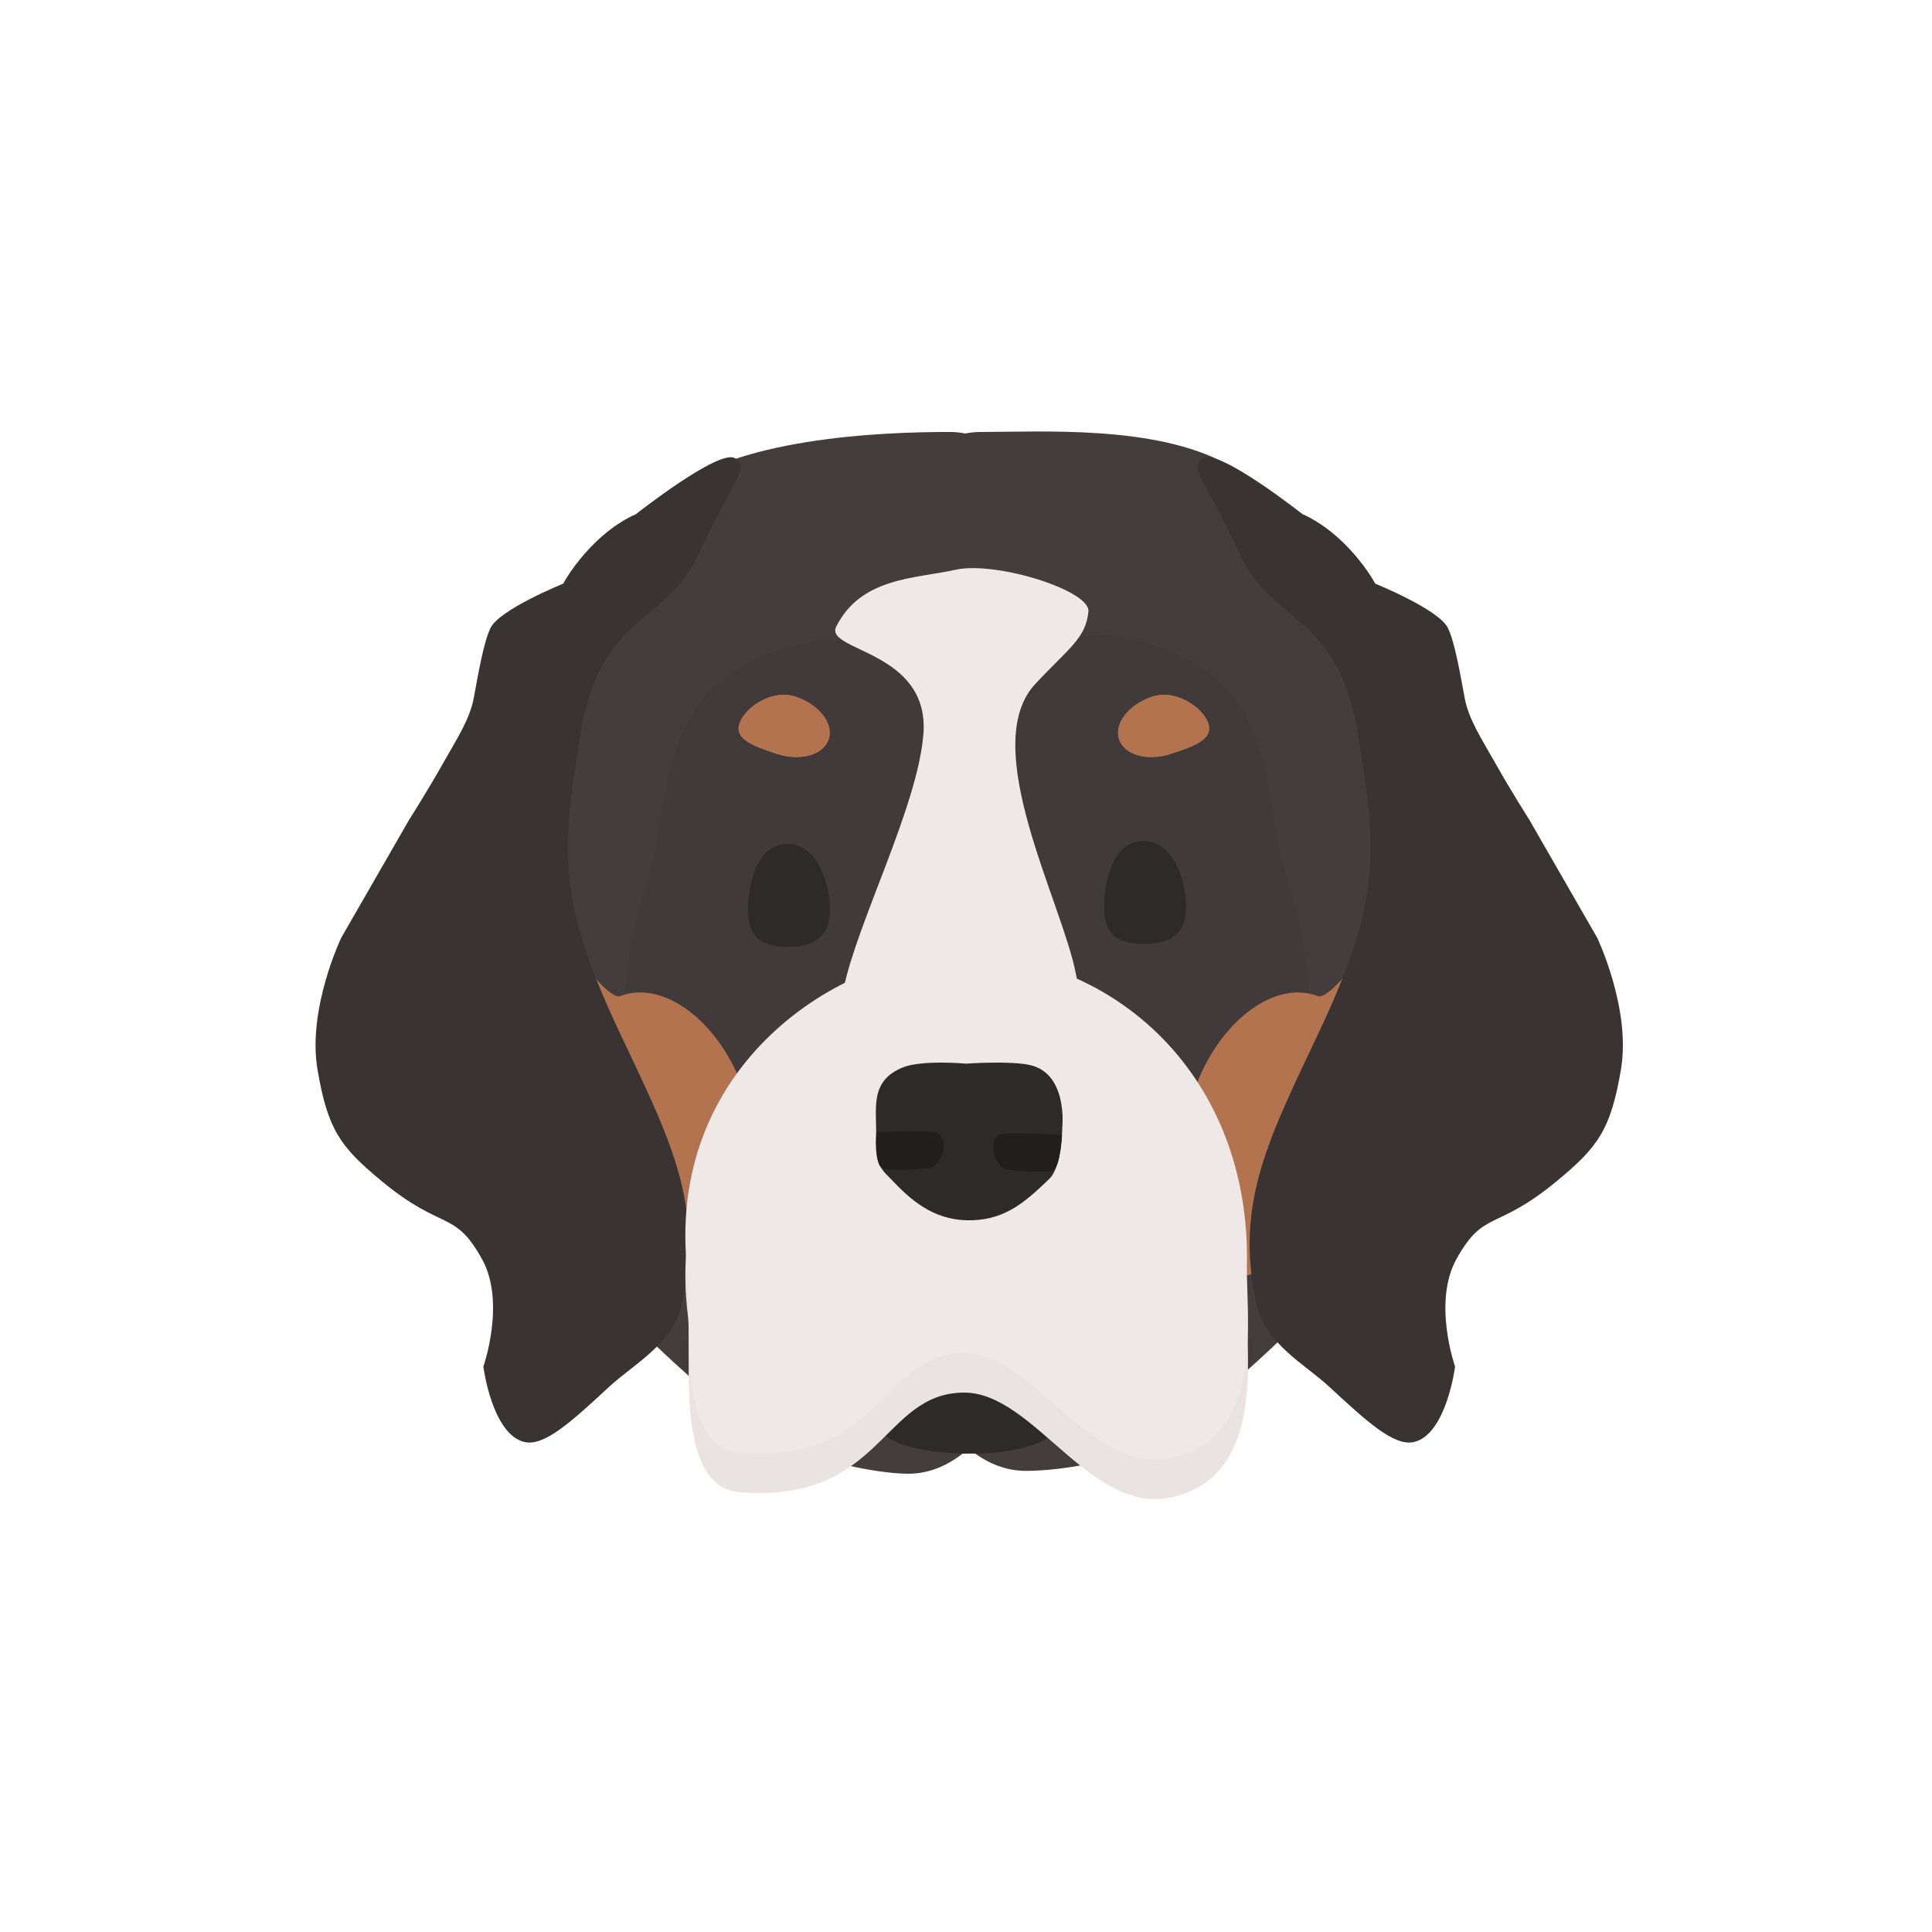
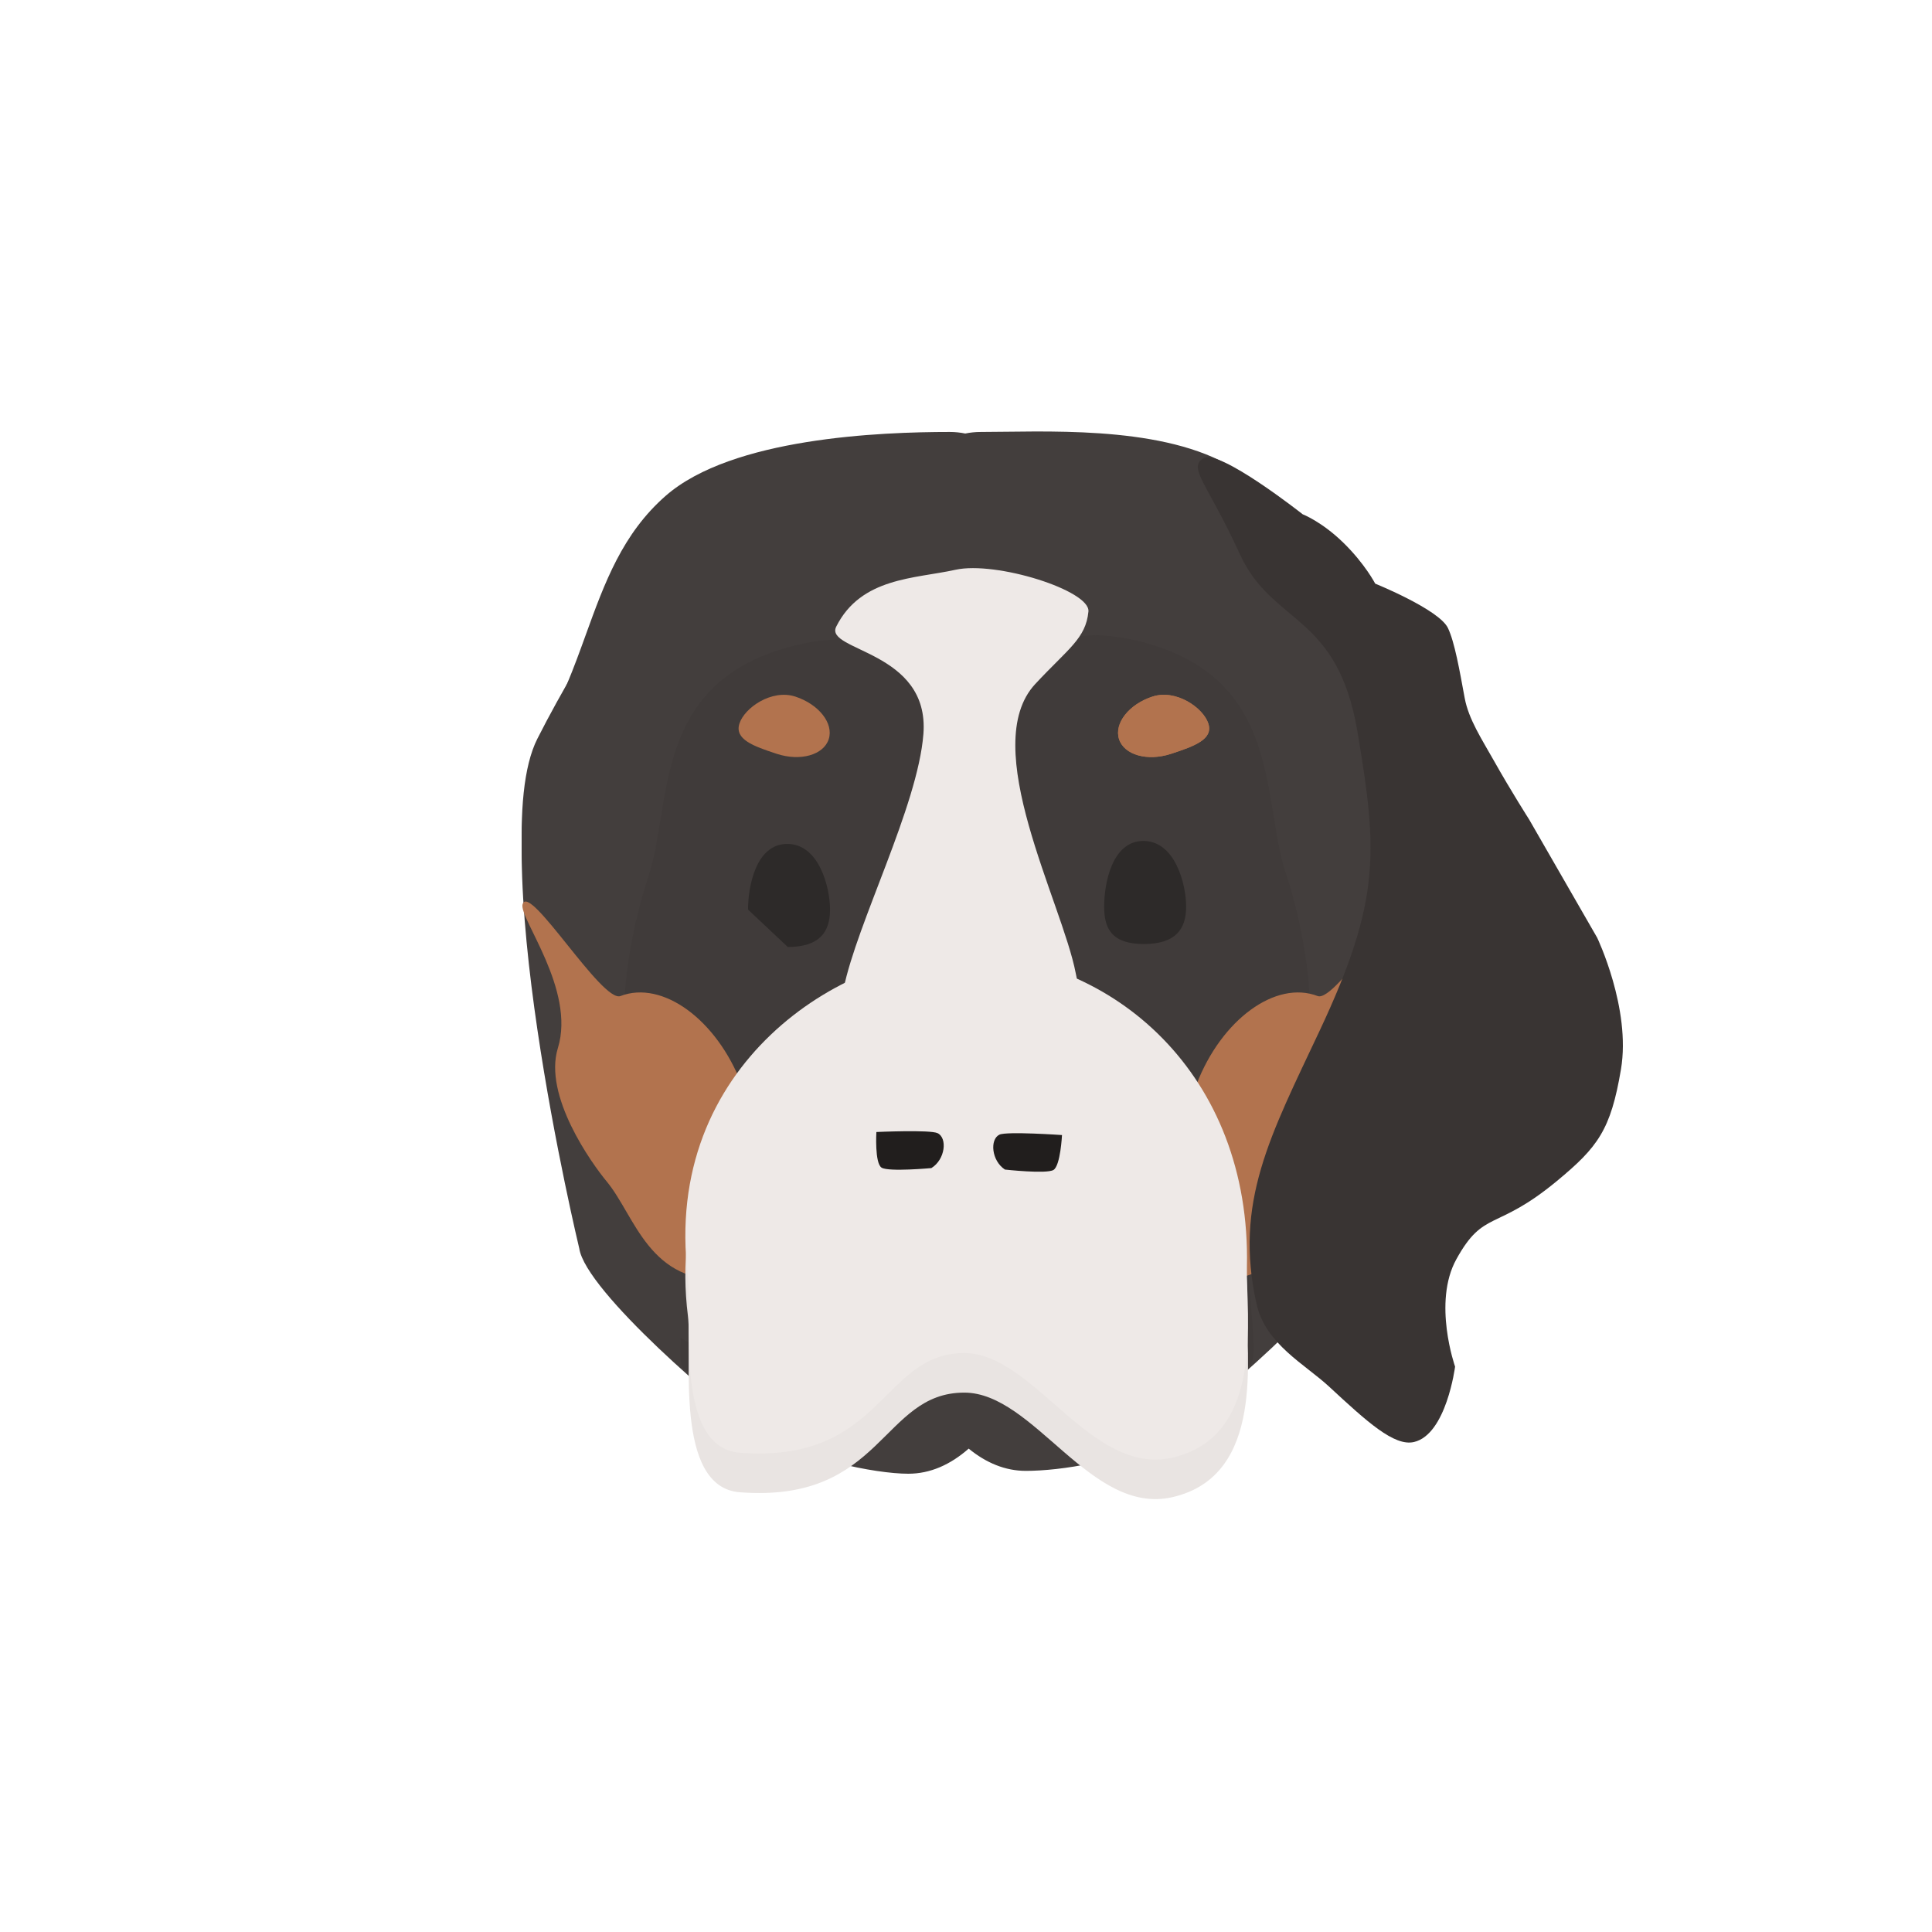
<svg xmlns="http://www.w3.org/2000/svg" width="300" height="300" viewBox="0 0 300 300" fill="none">
  <path d="M156.115 67.041C154.739 67.058 153.456 67.075 152.292 67.075C151.466 67.075 150.663 67.156 149.882 67.317C149.102 67.156 148.299 67.074 147.475 67.074C136.712 67.074 113.689 67.968 103.381 76.978C96.644 82.866 93.869 90.533 90.974 98.531C89.114 103.67 87.204 108.946 84.162 113.973C74.539 129.875 89.951 193.872 89.951 193.872C90.944 200.506 112.483 218.964 117.566 222.196C124.344 226.506 135.862 228.84 141.04 228.84C144.428 228.84 147.557 227.455 150.418 224.941C153.147 227.173 156.109 228.395 159.296 228.395C164.473 228.395 174.662 226.994 181.441 222.685C186.524 219.453 209.392 200.062 210.385 193.427C210.385 193.427 225.797 129.43 216.174 113.528C213.339 108.844 211.14 103.702 208.954 98.59C205.144 89.679 201.372 80.86 194.341 74.715C185.147 66.679 167.467 66.9 156.115 67.041Z" fill="#433E3D" />
  <path d="M157.297 146.838C157.297 138.311 145.171 121.261 153.905 111.23C155.928 108.906 158.764 93.971 178.932 100.144C199.099 106.318 195.927 124.556 199.717 135.746C201.689 141.57 207.264 162.769 199.131 173.1C189.145 185.785 196.495 208.869 194.215 211.786C190.495 216.544 183.994 179.991 178.784 179.991C166.917 179.991 157.297 165.148 157.297 146.838Z" fill="#403B3A" />
  <path d="M143.01 147.498C143.01 138.971 155.137 121.921 146.403 111.89C144.38 109.566 141.543 94.631 121.376 100.805C101.209 106.978 104.381 125.216 100.591 136.406C98.619 142.23 93.044 163.429 101.177 173.76C111.163 186.445 103.813 209.529 106.093 212.446C109.812 217.205 116.314 180.651 121.524 180.651C133.39 180.651 143.01 165.808 143.01 147.498Z" fill="#403B3A" />
  <path d="M103.74 81C103.74 81 90.769 100.199 83.441 114.713C74.769 131.889 91.991 195.317 91.991 195.317C93.217 201.937 107.058 208.543 113.339 211.768C117.52 213.915 100.688 201.548 95.603 158.833C90.33 114.544 103.74 81 103.74 81Z" fill="#433E3D" />
-   <path d="M196.26 81C196.26 81 209.231 100.199 216.559 114.713C225.231 131.889 208.009 195.317 208.009 195.317C206.783 201.937 192.942 208.543 186.661 211.768C182.48 213.915 199.312 201.548 204.398 158.833C209.67 114.544 196.26 81 196.26 81Z" fill="#433E3D" />
  <path d="M185.789 168.395C183.986 173.092 173.718 179.926 176.395 187.294C177.016 189.001 175.416 197.826 187.801 198.678C200.187 199.531 202.3 188.815 206.749 183.451C209.064 180.659 216.609 170.157 214.325 162.751C211.521 153.658 220.44 142.492 219.805 140.405C218.767 136.999 207.466 155.763 204.604 154.664C198.084 152.161 189.66 158.309 185.789 168.395Z" fill="#B2734E" />
  <path d="M115.162 168.395C116.966 173.092 127.233 179.926 124.556 187.294C123.935 189.001 125.535 197.826 113.15 198.678C100.764 199.531 98.651 188.815 94.202 183.451C91.888 180.659 84.342 170.157 86.626 162.751C89.43 153.658 80.511 142.492 81.147 140.405C82.184 136.999 93.485 155.763 96.347 154.664C102.867 152.161 111.291 158.309 115.162 168.395Z" fill="#B2734E" />
  <path d="M219.561 223.915C224.597 222.741 225.945 212.21 225.945 212.21C225.945 212.21 222.431 202.252 226.141 195.536C230.437 187.76 232.241 191.275 241.788 183.36C248.12 178.111 250.117 175.461 251.703 166.044C253.289 156.627 248.01 145.609 248.01 145.609L237.445 127.249C237.445 127.249 234.603 122.798 231.974 118.123C230.129 114.84 228.044 111.689 227.435 108.385C226.63 104.025 225.875 99.698 224.836 97.52C223.465 94.645 213.543 90.628 213.543 90.628C213.543 90.628 211.947 87.538 208.582 84.259C205.217 80.98 202.283 79.859 202.283 79.859C202.283 79.859 189.293 69.61 186.855 71.159C184.417 72.709 187.469 74.994 192.53 86.058C197.591 97.121 207.693 95.163 210.792 113.655C213.891 132.146 214.461 139.726 204.926 160.023C197.294 176.269 191.548 186.687 195.133 202.538C196.531 208.717 202.627 211.836 206.377 215.31C212.246 220.746 216.488 224.631 219.561 223.915Z" fill="#393433" />
-   <path d="M81.439 223.915C76.403 222.741 75.055 212.21 75.055 212.21C75.055 212.21 78.569 202.252 74.859 195.536C70.563 187.76 68.759 191.275 59.211 183.36C52.88 178.111 50.883 175.461 49.297 166.044C47.711 156.627 52.99 145.609 52.99 145.609L63.555 127.249C63.555 127.249 66.397 122.798 69.025 118.123C70.871 114.84 72.956 111.689 73.566 108.385C74.37 104.025 75.125 99.698 76.164 97.52C77.535 94.645 87.457 90.628 87.457 90.628C87.457 90.628 89.053 87.538 92.418 84.259C95.783 80.98 98.717 79.859 98.717 79.859C98.717 79.859 111.707 69.61 114.145 71.159C116.583 72.709 113.531 74.994 108.47 86.058C103.409 97.121 93.307 95.163 90.208 113.655C87.109 132.146 86.539 139.726 96.074 160.023C103.707 176.269 109.452 186.687 105.867 202.538C104.469 208.717 98.373 211.836 94.623 215.31C88.754 220.746 84.512 224.631 81.439 223.915Z" fill="#393433" />
  <path d="M129.854 97.292C133.707 89.635 142.063 89.874 148.356 88.476C154.649 87.077 169.332 91.693 169.011 94.961C168.597 99.168 165.88 100.7 160.756 106.209C151.79 115.848 164.928 140.119 167.04 151.121C170.349 168.361 186.291 177.148 186.291 177.148H114.879C114.879 177.148 127.698 169.826 130.991 153.539C133.053 143.341 142.509 125.198 143.385 113.993C144.405 100.963 127.914 101.146 129.854 97.292Z" fill="#EEE9E7" />
-   <path d="M140.337 211.887H160.718C160.718 211.887 167.238 221.06 161.834 223.788C156.429 226.516 143.124 226.353 138.028 223.348C132.933 220.343 140.337 211.887 140.337 211.887Z" fill="#2D2A29" />
  <path d="M106.819 204.341C102.725 171.352 131.058 154.007 149.238 154.177C172.917 154.399 194.277 173.052 193.622 202.81C193.456 210.359 196.57 229.167 182.039 232.481C169.324 235.38 160.598 216.244 149.729 216.244C136.84 216.244 137.118 233.419 114.881 231.719C104.56 230.93 107.55 210.227 106.819 204.341Z" fill="#E9E4E2" />
  <path d="M106.819 198.2C102.725 165.211 131.058 147.867 149.238 148.036C172.917 148.258 194.277 166.912 193.622 196.67C193.456 204.219 196.57 223.027 182.039 226.341C169.324 229.24 160.598 210.104 149.729 210.104C136.84 210.104 137.118 227.278 114.881 225.578C104.56 224.79 107.55 204.086 106.819 198.2Z" fill="#EEE9E7" />
-   <path d="M122.325 147.046C127.239 147.046 128.887 144.745 128.887 141.241C128.887 137.737 127.161 131.043 122.248 131.043C117.334 131.043 116.154 137.737 116.154 141.241C116.154 144.745 117.411 147.046 122.325 147.046Z" fill="#2D2A29" />
+   <path d="M122.325 147.046C127.239 147.046 128.887 144.745 128.887 141.241C128.887 137.737 127.161 131.043 122.248 131.043C117.334 131.043 116.154 137.737 116.154 141.241Z" fill="#2D2A29" />
  <path d="M177.622 146.585C182.536 146.585 184.184 144.284 184.184 140.78C184.184 137.276 182.458 130.582 177.544 130.582C172.631 130.582 171.451 137.276 171.451 140.78C171.451 144.284 172.708 146.585 177.622 146.585Z" fill="#2D2A29" />
-   <path d="M140.197 165.746C143.194 164.536 150.034 165.164 150.034 165.164C150.034 165.164 156.873 164.674 159.966 165.388C165.88 166.754 164.946 175.101 164.946 175.101C164.946 175.101 164.926 181.141 162.933 183.057C159.217 186.628 156.184 189.328 150.92 189.482C145.656 189.636 142.073 186.99 138.873 183.629C136.92 181.579 135.833 181.154 136.032 176.493C136.208 172.38 134.858 167.901 140.197 165.746Z" fill="#2D2A29" />
  <path d="M136.902 181.317C135.796 180.643 136.084 175.778 136.084 175.778C136.084 175.778 144.445 175.398 145.591 175.959C147.132 176.713 146.794 180.04 144.622 181.379C144.622 181.379 138.008 181.99 136.902 181.317Z" fill="#211E1D" />
  <path d="M163.581 181.671C164.672 181.017 164.907 176.252 164.907 176.252C164.907 176.252 156.318 175.649 155.19 176.19C153.675 176.917 153.949 180.239 156.047 181.609C156.047 181.609 162.491 182.325 163.581 181.671Z" fill="#211E1D" />
  <path d="M181.824 117.057C185.483 115.86 188.421 114.805 187.629 112.35C186.836 109.894 182.613 106.969 178.955 108.165C175.296 109.362 172.973 112.322 173.765 114.778C174.558 117.233 178.166 118.253 181.824 117.057Z" fill="#B2734E" />
  <path d="M181.824 117.057C185.483 115.86 188.421 114.805 187.629 112.35C186.836 109.894 182.613 106.969 178.955 108.165C175.296 109.362 172.973 112.322 173.765 114.778C174.558 117.233 178.166 118.253 181.824 117.057Z" fill="#B2734E" />
  <path d="M120.625 117.057C116.966 115.86 114.028 114.805 114.82 112.35C115.613 109.894 119.836 106.969 123.495 108.165C127.153 109.362 129.477 112.322 128.684 114.778C127.892 117.233 124.283 118.253 120.625 117.057Z" fill="#B2734E" />
-   <path d="M120.625 117.057C116.966 115.86 114.028 114.805 114.82 112.35C115.613 109.894 119.836 106.969 123.495 108.165C127.153 109.362 129.477 112.322 128.684 114.778C127.892 117.233 124.283 118.253 120.625 117.057Z" fill="#B2734E" />
</svg>